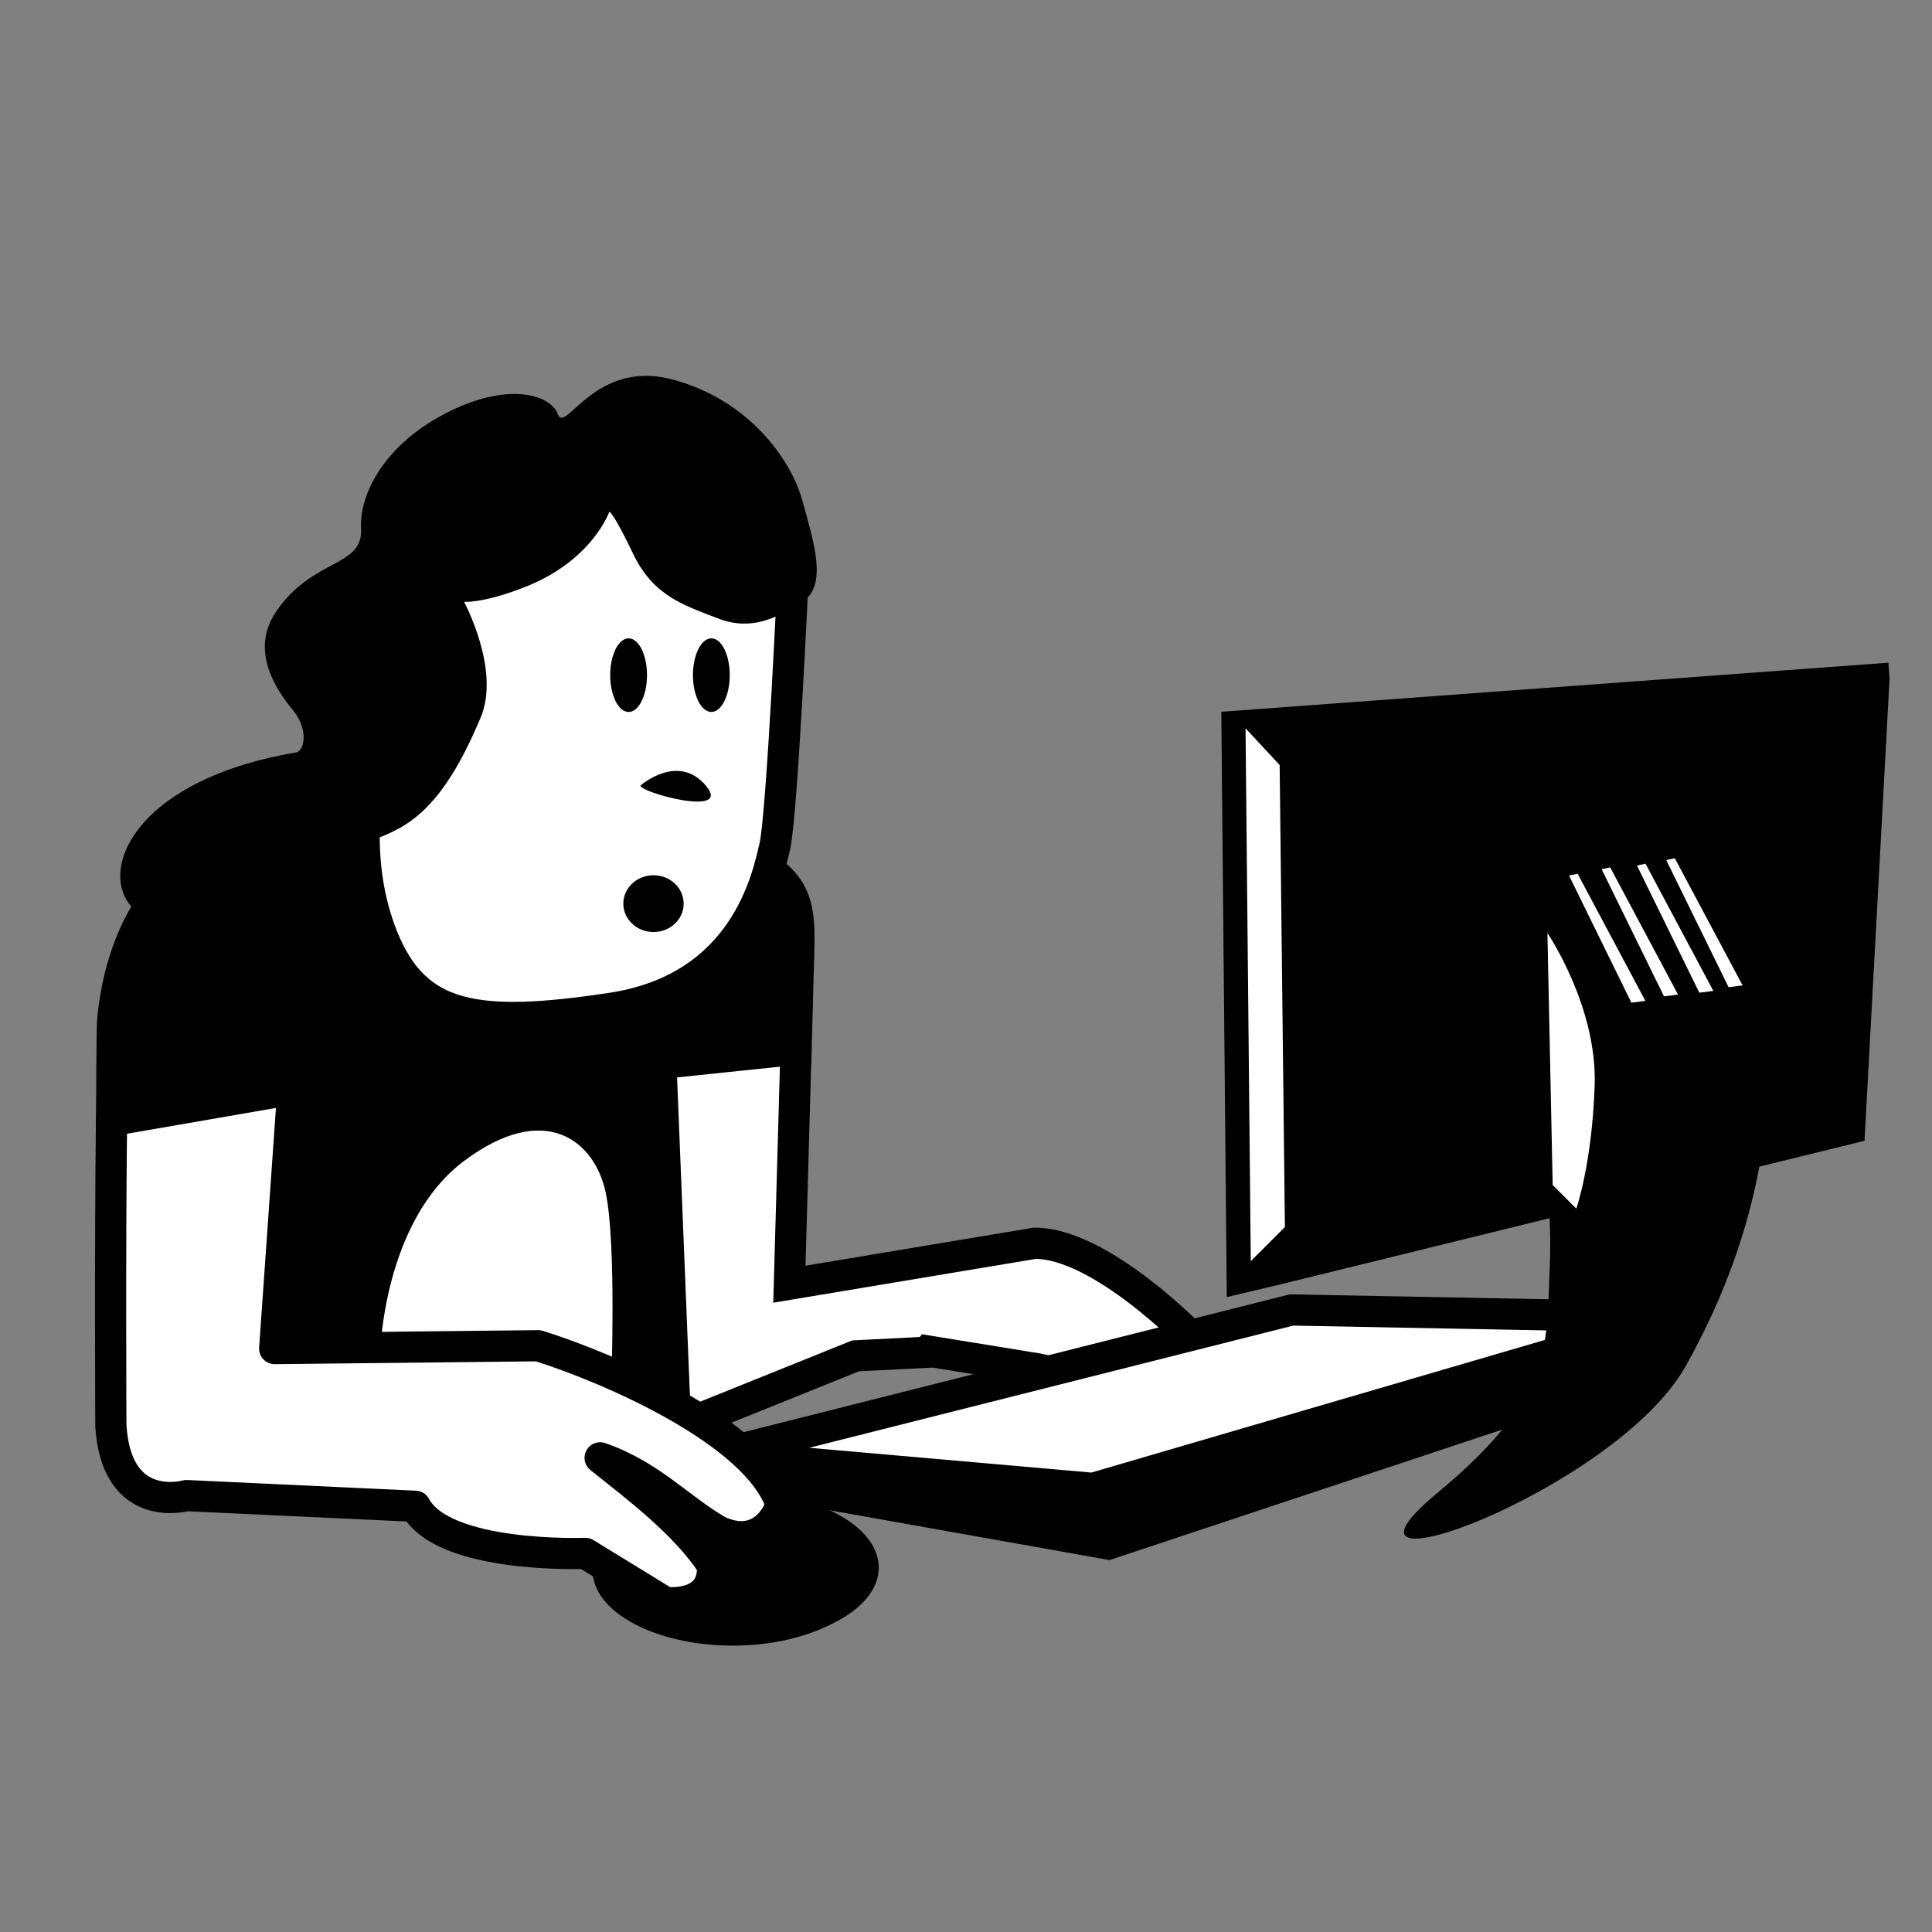
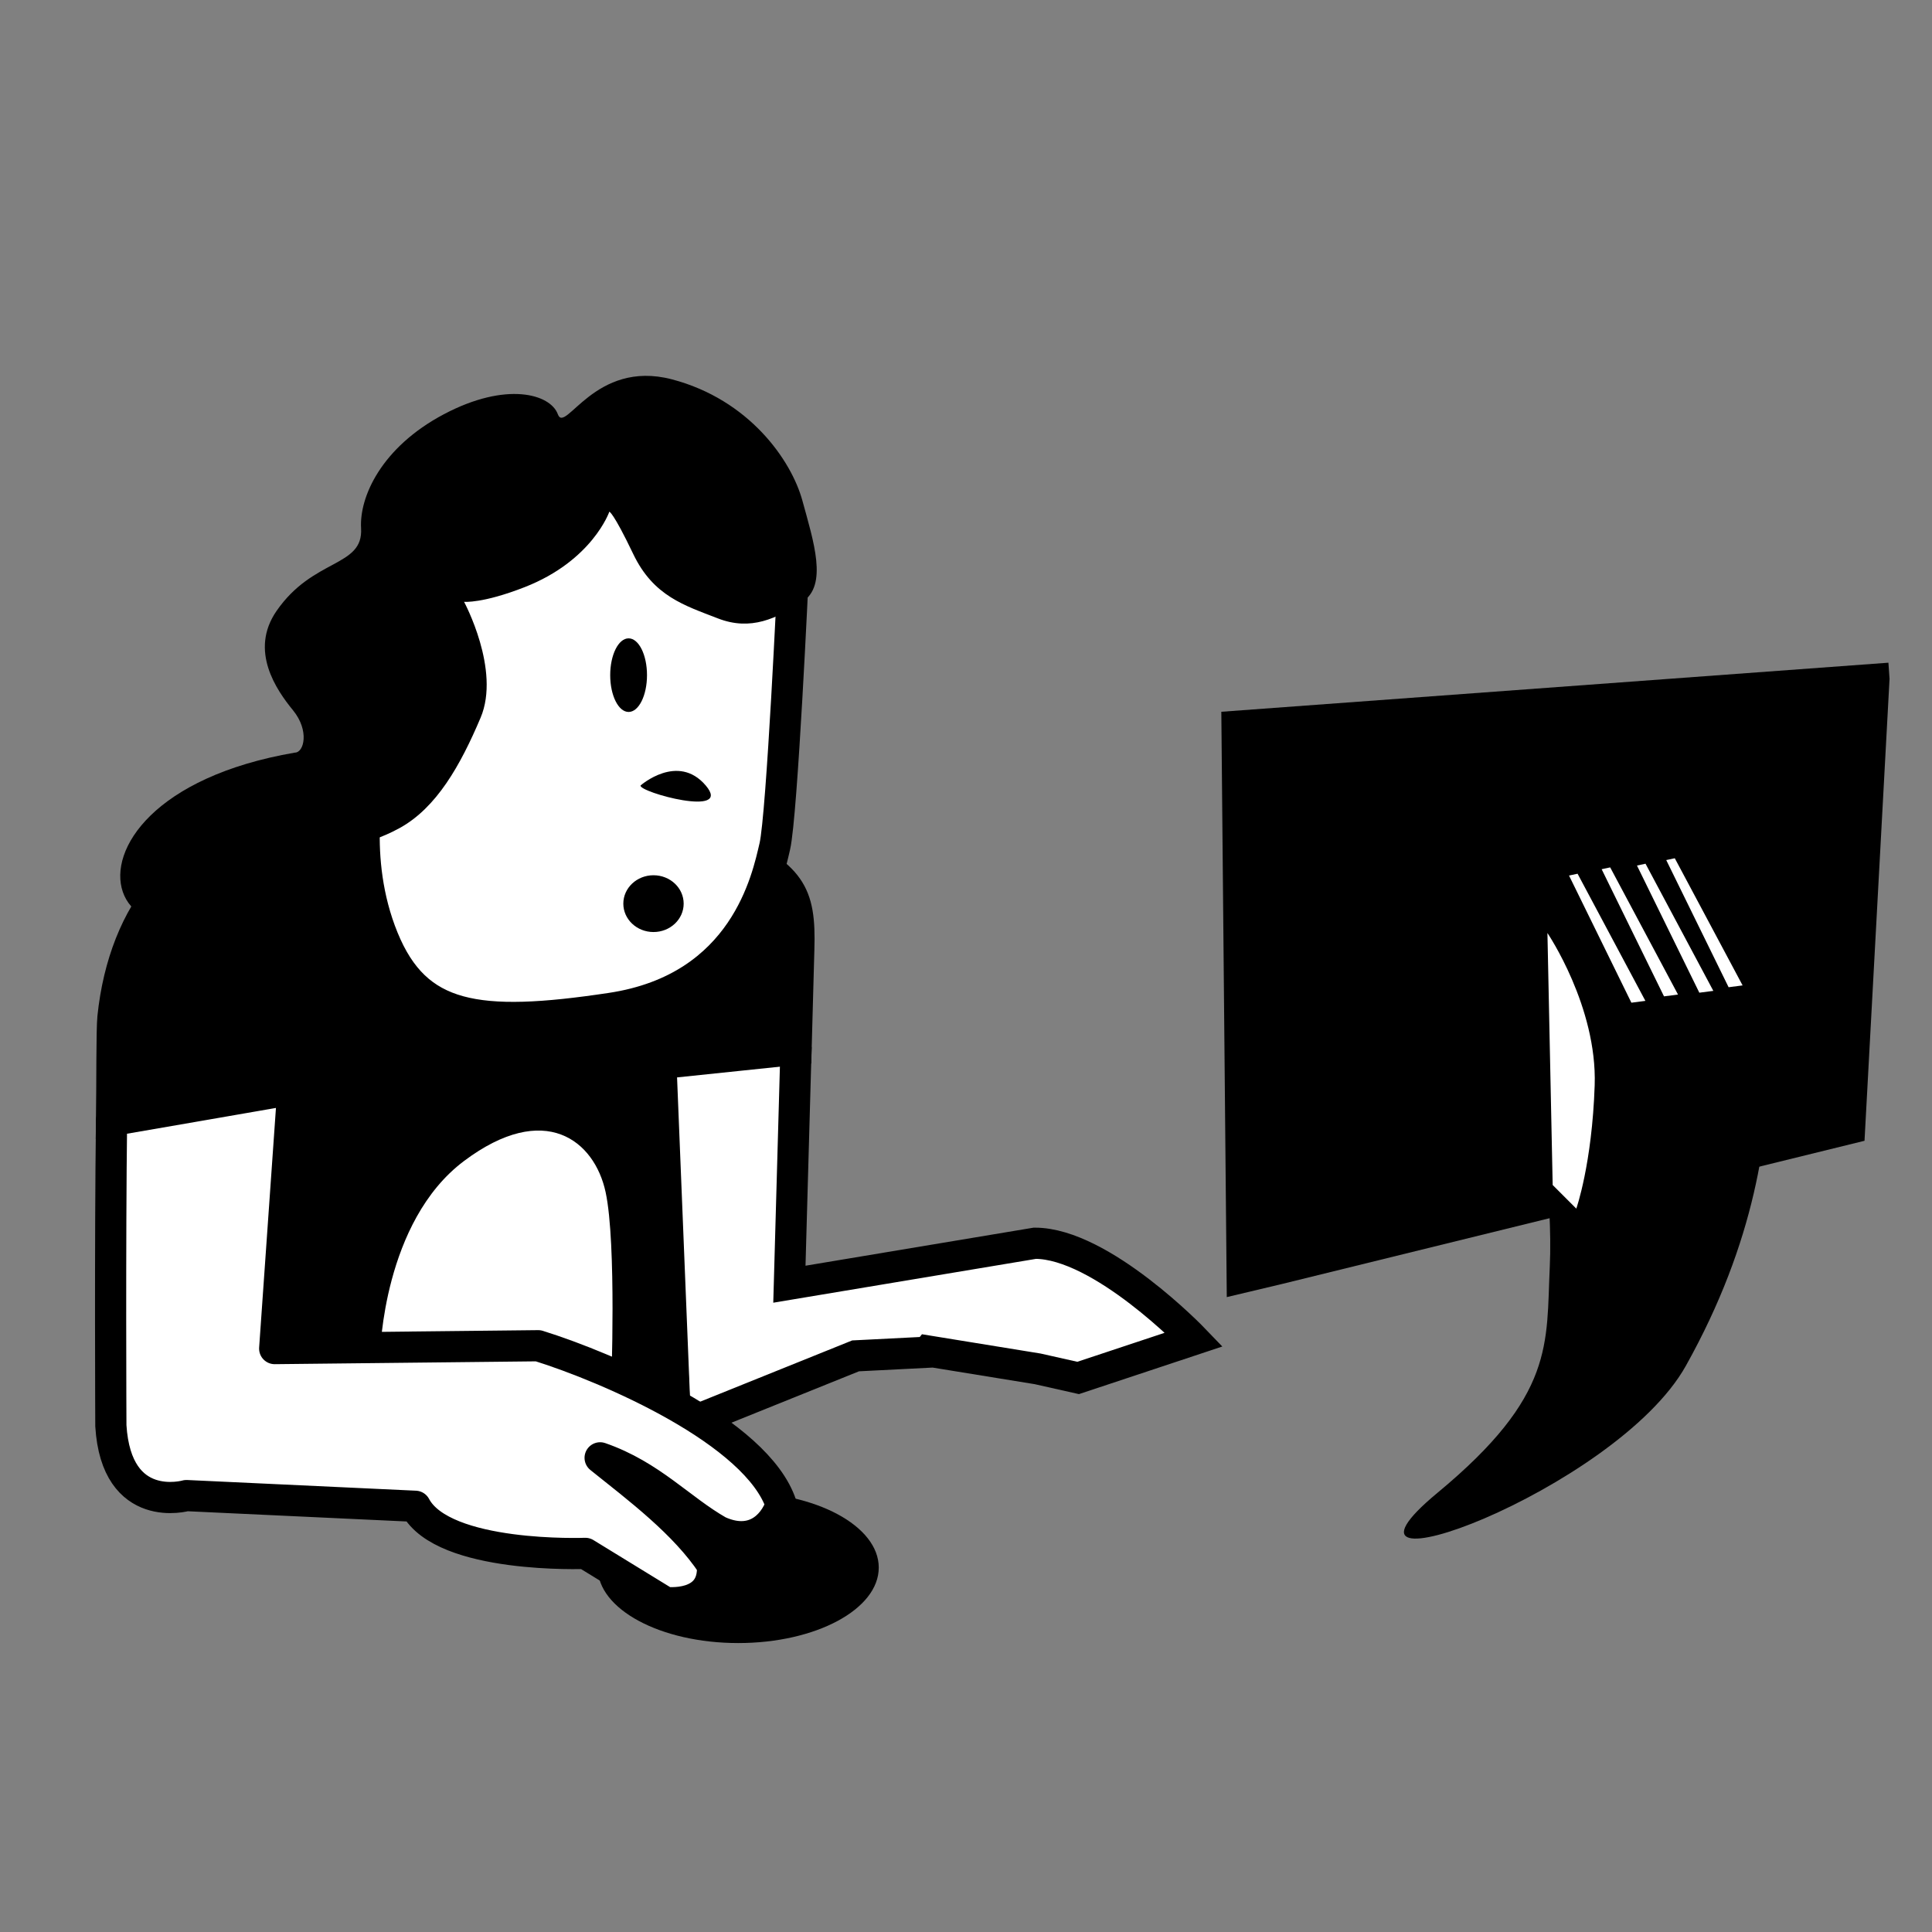
<svg xmlns="http://www.w3.org/2000/svg" xmlns:ns1="http://sodipodi.sourceforge.net/DTD/sodipodi-0.dtd" xmlns:ns2="http://www.inkscape.org/namespaces/inkscape" id="svg3336" ns1:docname="pylactère.svg" viewBox="0 0 50 50" version="1.1" ns2:version="0.47pre4 r22446">
  <rect x="0" y="0" width="50" height="50" fill="#808080" stroke="none" />
  <title id="title3408">personnage</title>
  <ns1:namedview id="base" bordercolor="#666666" ns2:pageshadow="2" ns2:window-y="27" pagecolor="#ffffff" ns2:window-height="727" ns2:window-maximized="1" ns2:zoom="5.6" ns2:window-x="0" showgrid="false" borderopacity="1.0" ns2:current-layer="layer1" ns2:cx="62.617287" ns2:cy="27.006854" ns2:window-width="1280" ns2:pageopacity="0.0" ns2:document-units="px" />
  <g id="layer1" ns2:label="Calque 1" ns2:groupmode="layer" transform="translate(0 -1002.4)">
    <g id="g5587" transform="matrix(.269 0 0 .269 -29.313 925.25)">
      <path id="path3089-0-9-9" style="fill-rule:evenodd;fill:#075c63" d="m149.28 431.74c0.023 0.352 0.263 0.022 0.263 0.022l-0.263-0.022z" />
      <path id="path3091-1-6-9" ns1:nodetypes="ccccccccccccc" style="fill-rule:evenodd;stroke:#000000;stroke-width:3;fill:#ffffff" d="m185.55 387.76-13.318 0.729 1.715 35.305 2.123-0.416 15.215-6.13 6.918-0.35 0.088-0.109 10.508 1.708 3.897 0.876 11.143-3.7s-8.894-9.26-15.302-9.26l-23.621 3.941c-0 0 0.366-12.842 0.635-22.592z" />
      <path id="path3093-1-7-8" style="fill-rule:evenodd;stroke:#000000;stroke-width:3;fill:#000000" d="m137.81 366.3c-2.808 0.31-5.595 1.051-6.48 1.051-1.769 0-3.892 1.787-6.546 4.794s-4.417 7.413-4.948 12.544c-0.122 1.18-0.086 6.437-0.131 9.917l7.728-1.335 9.72-1.686-1.751 24.957 25.635-0.35c0.073 0.343-0.083 0.82-0.153 1.248l2.277-0.197 10.092 7.268 2.824-1.138-2.123 0.416-1.401-34.677 13.004-1.357c0.114-4.148 0.21-7.921 0.263-9.611 0.177-5.661-0.881-6.886-6.896-10.07-6.015-3.184-32.555 3.363-34.502-0.175-0.973-1.769-3.803-1.908-6.611-1.598z" />
      <path id="path3095-3-2-6" style="fill-rule:evenodd;stroke:#000000;stroke-width:3;fill:#ffffff" d="m185.28 342.06s-1.062 23.176-1.769 26.183c-0.708 3.007-2.831 13.622-15.745 15.568-12.915 1.946-18.753 1.062-21.937-6.723-3.184-7.784-1.238-15.568-1.238-15.568s-1.415-25.122 8.315-29.368c9.73-4.246 32.198 0.708 32.375 9.907z" />
      <path id="path3097-3-1-0" ns1:rx="2.5253813" ns1:ry="5.0507627" style="fill-rule:evenodd;fill:#000000" ns1:type="arc" d="m189.91 310.91c0 2.789-1.131 5.051-2.525 5.051-1.395 0-2.525-2.261-2.525-5.051s1.131-5.051 2.525-5.051c1.395 0 2.525 2.261 2.525 5.051z" transform="matrix(.701 0 0 .701 38.09 133.81)" ns1:cy="310.91022" ns1:cx="187.3833" />
-       <path id="path3099-8-0-5" ns1:rx="2.5253813" ns1:ry="5.0507627" style="fill-rule:evenodd;fill:#000000" ns1:type="arc" d="m189.91 310.91c0 2.789-1.131 5.051-2.525 5.051-1.395 0-2.525-2.261-2.525-5.051s1.131-5.051 2.525-5.051c1.395 0 2.525 2.261 2.525 5.051z" transform="matrix(.701 0 0 .701 46.051 133.81)" ns1:cy="310.91022" ns1:cx="187.3833" />
      <path id="path3101-2-1-9" style="fill-rule:evenodd;fill:#000000" d="m170.6 362.37s3.58-3.151 6.265 0-6.489 0.63-6.265 0z" />
      <path id="path3103-9-3-7" ns1:nodetypes="cssccc" style="fill-rule:evenodd;fill:#ffffff" d="m145.55 416.94s0.281-12.604 8.065-18.442c7.784-5.838 12.561-1.946 13.622 3.007 1.062 4.954 0.531 18.753 0.531 18.753l-6.369-3.495-15.849 0.177z" />
      <path id="path3107-1-7-7" ns1:nodetypes="csscssssssscscsscc" style="fill-rule:evenodd;fill:#000000" d="m137.34 359.21c0.885 0 1.415-2.123-0.177-4.069s-4.229-5.731-1.592-9.553c3.538-5.13 8.36-4.186 8.138-7.961-0.177-3.007 1.946-7.784 7.961-10.969 6.015-3.184 10.261-1.946 10.969 0 0.708 1.946 3.538-5.307 10.969-3.361 7.43 1.946 11.499 7.784 12.561 11.676 1.062 3.892 2.477 8.138 0 9.73s-4.954 2.831-8.138 1.592-6.192-2.123-8.138-6.192c-1.946-4.069-2.3-4.069-2.3-4.069s-1.621 4.703-8.138 7.253c-4.069 1.592-5.838 1.415-5.838 1.415s3.538 6.546 1.592 11.146c-1.946 4.6-4.246 8.669-7.784 10.615-3.538 1.946-6.724 2.001-8.315 1.946-19.392 18.817-28.875-4.534-1.769-9.2z" />
-       <path id="path3115-1-7-7" style="fill-rule:evenodd;fill:#000000" d="m177.85 426.81 1.062 3.538 36.798 6.546 54.312-18.045v-5.307l-92.172 13.268z" />
-       <path id="path3117-5-6-3" style="fill-rule:evenodd;stroke:#000000;stroke-width:3;fill:#ffffff" d="m177.85 426.81 36.267 3.184 56.258-16.453-37.152-0.708-55.374 13.976z" />
      <path id="path3126-3-3-8" ns1:nodetypes="ccccccc" style="fill-rule:evenodd;fill:#000000" d="m290.65 350.56-64.179 4.721 0.525 56.314 5.342-1.27 56.013-13.77 2.408-44.44-0.109-1.554z" />
      <path id="path3320-1-9-6" style="fill-rule:evenodd;fill:#000000" d="m266.21 376.1c-6.369 1.238-10.438 6.9-9.73 12.207 0.488 3.662 1.905 13.778 1.592 20.345-0.354 7.43 0.531 12.384-10.792 21.76-13.067 10.821 17.161-0.177 23.883-12.207 6.723-12.03 7.961-22.114 8.138-30.075 0.177-7.961-3.892-13.622-13.092-12.03z" ns1:nodetypes="csssssc" ns2:transform-center-y="34.850263" ns2:transform-center-x="-11.111678" />
      <g id="g4996-1-1" style="fill:#000000" transform="matrix(.701 0 0 .701 -18.748 -235.56)">
        <path id="path4949-13-0-5" ns1:rx="19.285715" ns1:ry="10.357142" style="enable-background:new;fill:#000000" ns1:type="arc" d="m258.21 540.93c0 5.72-8.634 10.357-19.286 10.357-10.651 0-19.286-4.637-19.286-10.357 0-5.72 8.634-10.357 19.286-10.357 10.651 0 19.286 4.637 19.286 10.357z" transform="translate(44.588 419.38)" ns1:cy="540.93359" ns1:cx="238.92857" />
-         <path id="path4949-4-3" style="fill:#000000" d="m278.52 954.24c-5.578 0-10.572 1.28-14.094 3.312-0.577 0.984-0.906 2.039-0.906 3.125 0 5.72 8.63 10.344 19.281 10.344 5.567 0 10.573-1.286 14.094-3.312 0.007-0.013 0.024-0.019 0.031-0.031 0.563-0.973 0.875-2.021 0.875-3.094 0-5.72-8.63-10.344-19.281-10.344z" />
      </g>
      <path id="path3111-5-1-1" ns1:nodetypes="cccscccccccccccc" style="stroke-linejoin:round;fill-rule:evenodd;stroke:#000000;stroke-linecap:round;stroke-width:3;fill:#ffffff" d="m137.15 391.59-9.72 1.686-7.728 1.335c-0.151 11.654-0.066 29.357-0.066 29.357 0.531 8.669 7.268 6.721 7.268 6.721l22.023 1.029c2.685 5.065 16.353 4.532 16.353 4.532l7.687 4.715s4.812 0.625 4.545-3.596c-2.656-4.019-7.139-7.371-10.805-10.312 4.897 1.695 7.71 4.97 11.395 7.066 3.184 1.445 5.239-0.329 6.027-2.557-2.316-7.024-16.627-13.186-23.38-15.294l-25.351 0.275 1.751-24.957h-0z" />
      <path id="path8953-9" ns1:rx="3.0911009" ns1:ry="3.6365893" style="color:#000000;fill:#000000" ns1:type="arc" d="m125.83 227.95c0 2.008-1.384 3.637-3.091 3.637s-3.091-1.628-3.091-3.637 1.384-3.637 3.091-3.637 3.091 1.628 3.091 3.637z" transform="matrix(.939 0 0 .751 56.59 202.55)" ns1:cy="227.9474" ns1:cx="122.73489" />
      <g id="g3186" transform="matrix(.692 0 .201 .692 10.749 121.46)">
        <path id="path3118" style="color:#000000;fill:#ffffff" d="m255.32 360.66 3.535 17.678 2.02-0.253-4.293-17.678-1.263 0.253z" />
        <path id="path3118-3" style="color:#000000;fill:#ffffff" d="m260.11 359.78 3.535 17.678 2.02-0.253-4.293-17.678-1.263 0.253z" />
        <path id="path3118-3-3" style="color:#000000;fill:#ffffff" d="m265.17 359.27 3.535 17.678 2.02-0.253-4.293-17.678-1.263 0.253z" />
        <path id="path3118-3-3-2" style="color:#000000;fill:#ffffff" d="m269.46 358.51 3.535 17.678 2.02-0.253-4.293-17.678-1.263 0.253z" />
      </g>
      <path id="path3192" style="color:#000000;fill:#ffffff" d="m258.35 400.81-0.505-24.244s4.798 7.071 4.546 14.647c-0.253 7.576-1.768 11.869-1.768 11.869l-2.273-2.273z" />
-       <path id="path3194" style="color:#000000;fill:#ffffff" d="m228.8 356.87 0.505 51.265 3.283-3.283-0.505-44.447-3.283-3.535z" />
    </g>
  </g>
</svg>